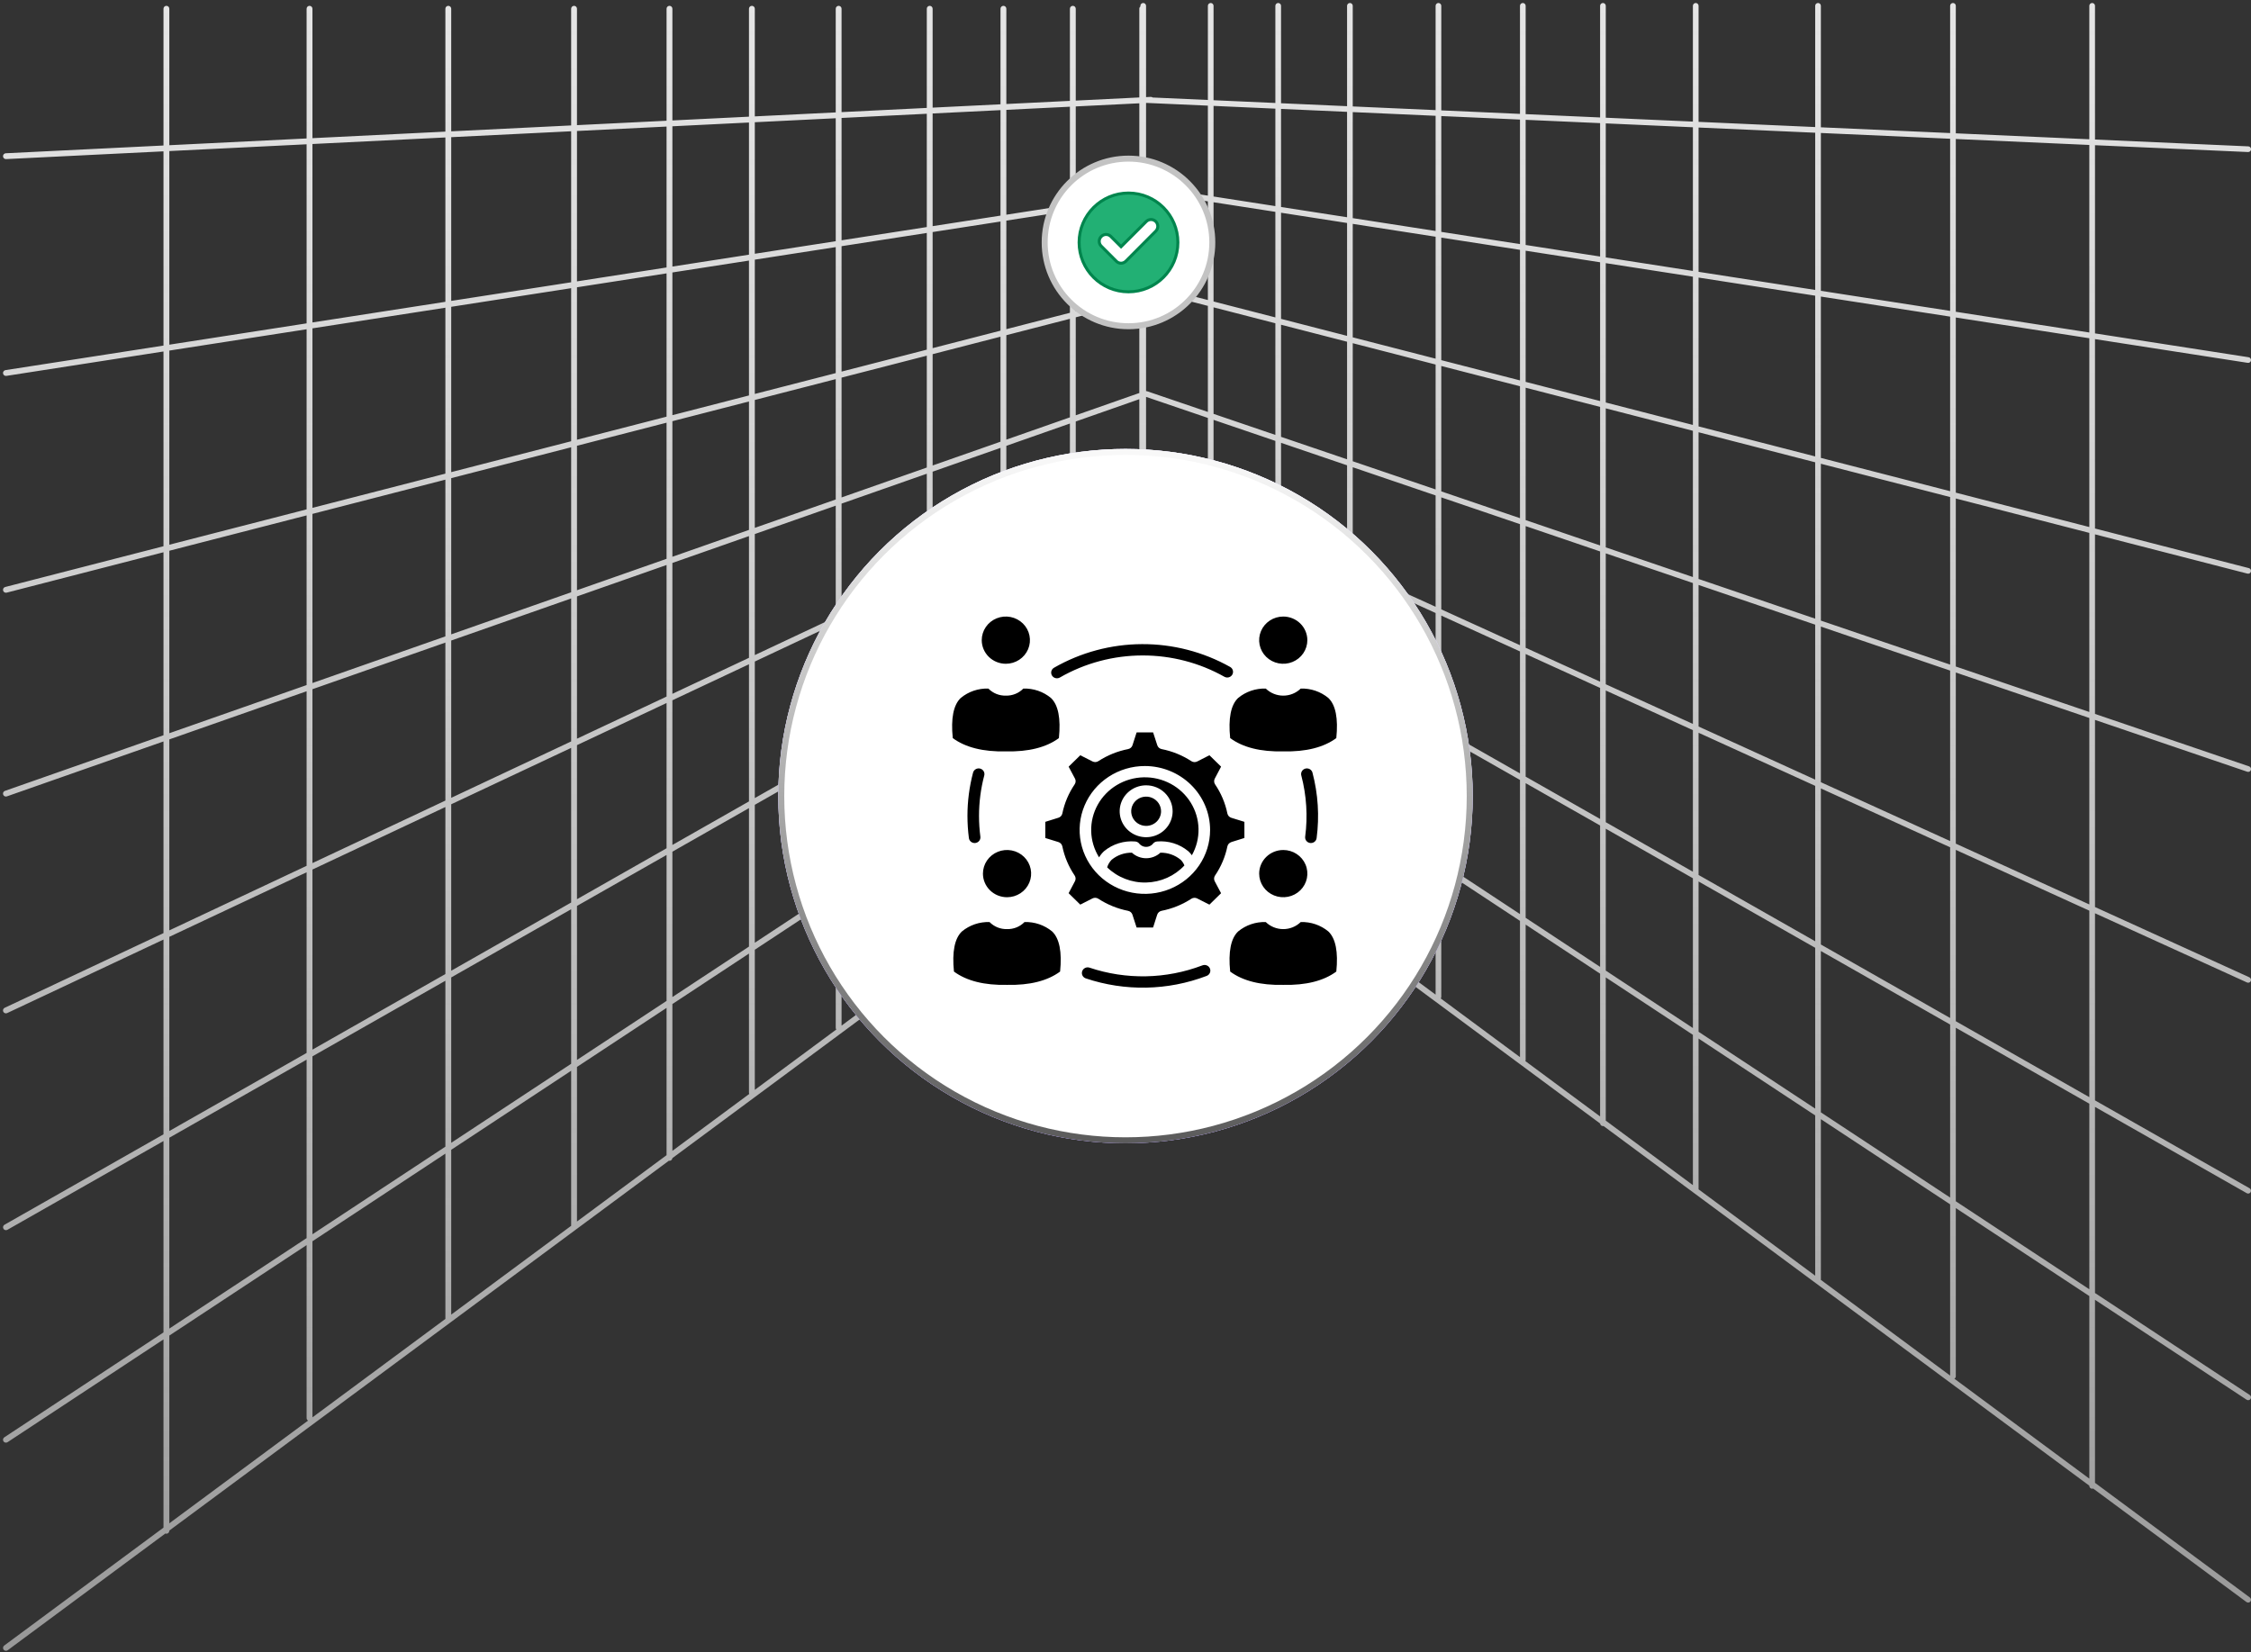
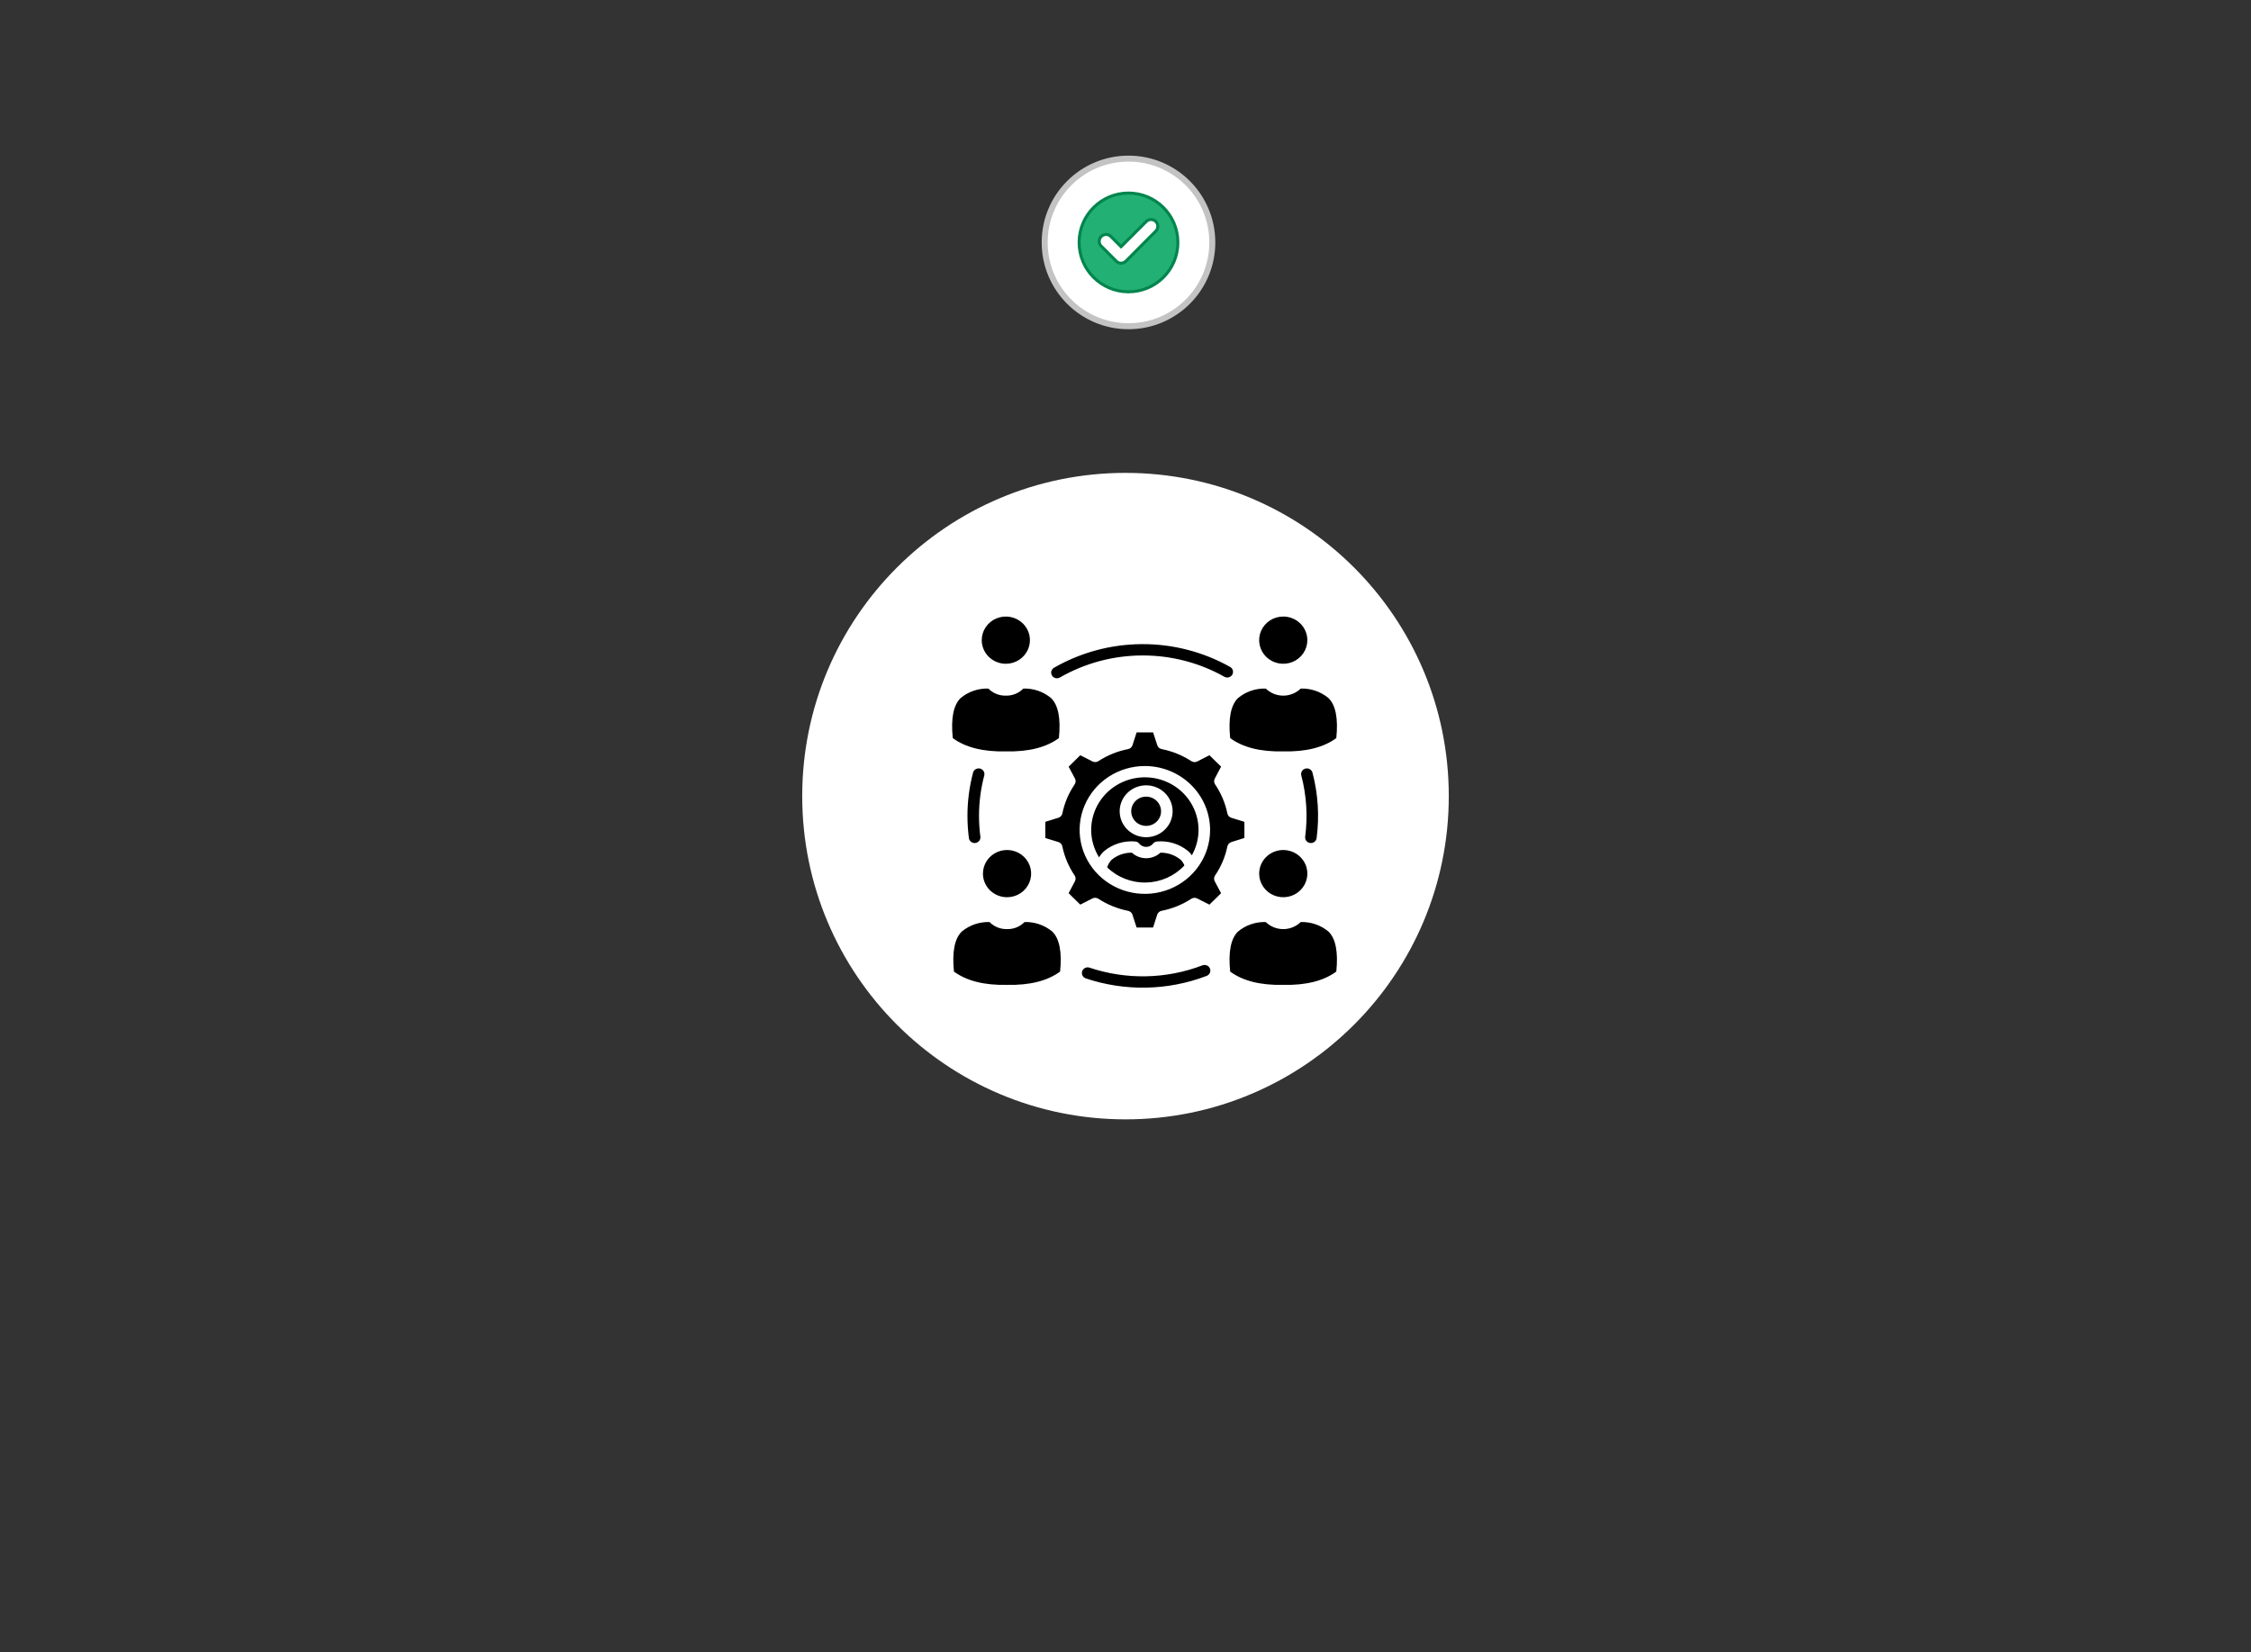
<svg xmlns="http://www.w3.org/2000/svg" width="376" height="276" viewBox="0 0 376 276" fill="none">
  <rect x="0" y="0" width="376" height="276" fill="#333333" stroke="none" />
-   <path fill-rule="evenodd" clip-rule="evenodd" d="M349.468 0.5C349.73 0.5 349.942 0.712 349.942 0.974V23.31L375.556 24.452C375.817 24.465 376.018 24.687 376.005 24.949C375.993 25.21 375.77 25.411 375.509 25.398L349.942 24.258V55.695L375.602 59.68C375.86 59.72 376.037 59.962 375.997 60.221C375.957 60.48 375.715 60.657 375.456 60.617L349.942 56.654V88.291L375.647 94.912C375.901 94.977 376.053 95.236 375.988 95.489C375.923 95.742 375.664 95.895 375.411 95.829L349.942 89.269V119.267L375.69 128.033C375.937 128.12 376.066 128.391 375.979 128.637C375.892 128.884 375.622 129.014 375.375 128.927L349.942 120.268V151.528L375.727 163.27C375.966 163.378 376.072 163.658 375.964 163.897C375.857 164.135 375.576 164.241 375.338 164.134L349.942 152.569V183.829L375.761 198.512C375.988 198.642 376.068 198.931 375.938 199.159C375.809 199.386 375.52 199.466 375.292 199.336L349.942 184.919V216.011L375.79 233.047C376.008 233.191 376.069 233.485 375.925 233.704C375.781 233.922 375.487 233.982 375.268 233.838L349.942 217.146V247.723L375.808 266.876C376.019 267.031 376.063 267.328 375.907 267.538C375.751 267.749 375.455 267.793 375.244 267.637L349.64 248.678C349.586 248.698 349.529 248.71 349.468 248.71C349.206 248.71 348.994 248.498 348.994 248.236V248.2L267.85 188.116C267.842 188.118 267.833 188.12 267.824 188.121C267.813 188.123 267.803 188.124 267.792 188.125C267.778 188.126 267.764 188.127 267.749 188.127C267.501 188.127 267.297 187.935 267.277 187.692L191.283 131.422V134.757C191.283 134.844 191.26 134.926 191.22 134.997C191.196 135.04 191.164 135.08 191.126 135.115C191.111 135.129 191.096 135.142 191.079 135.154L112.313 193.477C112.292 193.727 112.083 193.923 111.827 193.923C111.792 193.923 111.758 193.92 111.724 193.912L28.283 255.697V255.737C28.283 256.007 28.065 256.225 27.796 256.225C27.733 256.225 27.672 256.213 27.617 256.191L1.284 275.689C1.068 275.849 0.763 275.803 0.603 275.587C0.443 275.371 0.488 275.066 0.704 274.906L27.309 255.206V223.762L1.259 240.931C1.034 241.079 0.732 241.017 0.584 240.793C0.436 240.568 0.498 240.266 0.722 240.118L27.309 222.595V190.622L1.235 205.45C1.001 205.583 0.704 205.502 0.571 205.268C0.438 205.034 0.519 204.736 0.753 204.603L27.309 189.501V156.964L1.188 169.249C0.942 169.359 0.654 169.25 0.543 169.005C0.433 168.76 0.542 168.471 0.787 168.36L27.309 155.888V123.866L1.149 133.043C0.895 133.132 0.617 132.999 0.528 132.745C0.438 132.491 0.572 132.213 0.825 132.124L27.309 122.833V92.259L1.112 99.007C0.851 99.074 0.586 98.917 0.519 98.657C0.452 98.396 0.608 98.13 0.869 98.063L27.309 91.253V58.719L1.065 62.795C0.799 62.836 0.55 62.654 0.509 62.388C0.468 62.122 0.65 61.873 0.916 61.832L27.309 57.733V25.283L1.015 26.578C0.746 26.591 0.517 26.384 0.504 26.116C0.491 25.847 0.698 25.618 0.967 25.605L27.309 24.308V1.461C27.309 1.192 27.527 0.974 27.796 0.974C28.065 0.974 28.283 1.192 28.283 1.461V24.26L51.215 23.131V1.461C51.215 1.192 51.433 0.974 51.702 0.974C51.971 0.974 52.19 1.192 52.19 1.461V23.082L74.395 21.989V1.461C74.395 1.192 74.613 0.974 74.882 0.974C75.151 0.974 75.369 1.192 75.369 1.461V21.941L95.403 20.955V1.461C95.403 1.192 95.621 0.974 95.89 0.974C96.159 0.974 96.377 1.192 96.377 1.461V20.907L111.34 20.17V1.461C111.34 1.192 111.558 0.974 111.827 0.974C112.096 0.974 112.315 1.192 112.315 1.461V20.122L125.106 19.492V1.461C125.106 1.192 125.324 0.974 125.593 0.974C125.862 0.974 126.081 1.192 126.081 1.461V19.444L139.598 18.778V1.461C139.598 1.192 139.816 0.974 140.085 0.974C140.354 0.974 140.572 1.192 140.572 1.461V18.73L154.809 18.029V1.461C154.809 1.192 155.027 0.974 155.296 0.974C155.565 0.974 155.783 1.192 155.783 1.461V17.981L167.121 17.423V1.461C167.121 1.192 167.34 0.974 167.609 0.974C167.878 0.974 168.096 1.192 168.096 1.461V17.375L178.715 16.852V1.461C178.715 1.192 178.933 0.974 179.202 0.974C179.471 0.974 179.69 1.192 179.69 1.461V16.804L190.309 16.281V1.461C190.309 1.309 190.378 1.174 190.487 1.085V0.974C190.487 0.712 190.699 0.5 190.96 0.5C191.222 0.5 191.434 0.712 191.434 0.974V16.226L192.217 16.187C192.339 16.181 192.452 16.22 192.541 16.289L201.76 16.701V0.974C201.76 0.712 201.972 0.5 202.234 0.5C202.495 0.5 202.708 0.712 202.708 0.974V16.743L213.033 17.203V0.974C213.033 0.712 213.246 0.5 213.507 0.5C213.769 0.5 213.981 0.712 213.981 0.974V17.246L225.01 17.738V0.974C225.01 0.712 225.222 0.5 225.484 0.5C225.745 0.5 225.958 0.712 225.958 0.974V17.78L239.799 18.397V0.974C239.799 0.712 240.011 0.5 240.273 0.5C240.535 0.5 240.747 0.712 240.747 0.974V18.439L253.893 19.026V0.974C253.893 0.712 254.105 0.5 254.367 0.5C254.628 0.5 254.84 0.712 254.84 0.974V19.068L267.276 19.623V0.974C267.276 0.712 267.488 0.5 267.749 0.5C268.011 0.5 268.223 0.712 268.223 0.974V19.665L282.776 20.314V0.974C282.776 0.712 282.988 0.5 283.249 0.5C283.511 0.5 283.723 0.712 283.723 0.974V20.356L303.205 21.225V0.974C303.205 0.712 303.417 0.5 303.679 0.5C303.941 0.5 304.153 0.712 304.153 0.974V21.267L325.744 22.23V0.974C325.744 0.712 325.956 0.5 326.218 0.5C326.48 0.5 326.692 0.712 326.692 0.974V22.273L348.994 23.267V0.974C348.994 0.712 349.206 0.5 349.468 0.5ZM191.434 17.201L191.572 17.195L201.76 17.649V32.682L191.434 31.078V17.201ZM191.434 49.985L192.363 49.745C192.623 49.678 192.78 49.413 192.713 49.152C192.646 48.892 192.38 48.735 192.12 48.802L191.434 48.978V48.442L201.76 51.101V68.818L191.61 65.362C191.552 65.341 191.492 65.333 191.434 65.335V49.985ZM191.434 115.588L192.509 114.88C192.734 114.732 192.796 114.429 192.648 114.205C192.5 113.98 192.198 113.918 191.973 114.066L191.434 114.421V112.675L201.76 119.481V138L191.434 130.354V115.588ZM191.434 33.23L192.316 33.093C192.582 33.052 192.764 32.803 192.723 32.537C192.701 32.395 192.62 32.277 192.509 32.204L201.76 33.641V50.123L191.434 47.463V33.23ZM192.099 32.141L191.434 32.244V32.037L192.099 32.141ZM190.309 30.904V17.257L179.69 17.78V34.068L190.309 32.419V31.863L189.481 31.734C189.223 31.694 189.046 31.452 189.086 31.193C189.126 30.935 189.368 30.758 189.627 30.798L190.309 30.904ZM190.309 47.173V33.405L179.69 35.054V52.004L190.309 49.268V48.152L189.436 47.927C189.183 47.862 189.03 47.603 189.095 47.35C189.161 47.096 189.419 46.944 189.672 47.009L190.309 47.173ZM190.309 110.798V97.924L179.69 103.963V122.162L190.309 115.163V111.933L189.293 111.264C189.075 111.12 189.015 110.826 189.159 110.608C189.303 110.389 189.596 110.329 189.815 110.473L190.309 110.798ZM201.76 118.346L191.434 111.54V94.776L201.76 100.648V118.346ZM201.76 99.558L191.434 93.686V80.385L201.76 85.087V99.558ZM191.647 79.44C191.578 79.409 191.505 79.396 191.434 79.399V66.303L201.76 69.819V84.046L191.647 79.44ZM202.708 17.691V32.829L213.033 34.433V18.152L202.708 17.691ZM202.708 33.788V50.367L213.033 53.026V35.392L202.708 33.788ZM202.708 51.345V69.14L213.033 72.656V54.005L202.708 51.345ZM202.708 70.141V84.477L213.033 89.18V73.657L202.708 70.141ZM202.708 85.519V100.097L213.033 105.969V90.221L202.708 85.519ZM202.708 101.187V118.97L213.033 125.776V107.059L202.708 101.187ZM202.708 120.105V138.342C202.708 138.45 202.671 138.55 202.61 138.63L225.01 155.216V134.804L213.981 127.535V146.091C213.981 146.352 213.769 146.564 213.507 146.564C213.246 146.564 213.033 146.352 213.033 146.091V126.911L202.708 120.105ZM225.01 133.67L213.981 126.4V107.598L225.01 113.87V133.67ZM225.01 112.78L213.981 106.508V90.652L225.01 95.675V112.78ZM225.01 94.634L213.981 89.611V73.979L225.01 77.734V94.634ZM225.01 76.733L213.981 72.978V54.249L225.01 57.09V76.733ZM225.01 56.111L213.981 53.27V35.539L225.01 37.252V56.111ZM225.01 36.293L213.981 34.58V18.194L225.01 18.686V36.293ZM225.958 18.728V36.44L239.799 38.59V19.346L225.958 18.728ZM225.958 37.399V56.355L239.799 59.921V39.548L225.958 37.399ZM225.958 57.334V77.056L239.799 81.768V60.899L225.958 57.334ZM225.958 78.057V95.065L239.799 101.369V82.769L225.958 78.057ZM225.958 96.106V113.319L239.799 121.191V102.41L225.958 96.106ZM225.958 114.409V134.294L239.799 143.417V122.281L225.958 114.409ZM225.958 135.429V155.917L239.799 166.166V144.552L225.958 135.429ZM253.893 176.602L240.655 166.8C240.713 166.722 240.747 166.625 240.747 166.52V145.176L253.893 153.841V176.602ZM253.893 152.706L240.747 144.041V122.82L253.893 130.296V152.706ZM253.893 129.206L240.747 121.73V102.841L253.893 108.828V129.206ZM253.893 107.787L240.747 101.8V83.092L253.893 87.567V107.787ZM253.893 86.567L240.747 82.091V61.143L253.893 64.529V86.567ZM253.893 63.551L240.747 60.165V39.696L253.893 41.737V63.551ZM253.893 40.778L240.747 38.737V19.388L253.893 19.974V40.778ZM254.84 20.017V40.925L267.276 42.857V20.571L254.84 20.017ZM254.84 41.885V63.795L267.276 66.998V43.816L254.84 41.885ZM254.84 64.773V86.889L267.276 91.123V67.977L254.84 64.773ZM254.84 87.89V108.218L267.276 113.881V92.124L254.84 87.89ZM254.84 109.26V129.745L267.276 136.817V114.923L254.84 109.26ZM254.84 130.835V153.331L267.276 161.526V137.907L254.84 130.835ZM254.84 154.465V177.086C254.84 177.153 254.826 177.217 254.801 177.275L267.276 186.512V162.661L254.84 154.465ZM282.776 197.989L268.223 187.213V163.286L282.776 172.877V197.989ZM282.776 171.742L268.223 162.151V138.446L282.776 146.722V171.742ZM282.776 145.632L268.223 137.356V115.354L282.776 121.981V145.632ZM282.776 120.94L268.223 114.313V92.446L282.776 97.401V120.94ZM282.776 96.4L268.223 91.445V68.221L282.776 71.969V96.4ZM282.776 70.99L268.223 67.242V43.963L282.776 46.223V70.99ZM282.776 45.264L268.223 43.004V20.613L282.776 21.262V45.264ZM283.723 21.305V45.411L303.205 48.437V22.174L283.723 21.305ZM283.723 46.37V71.234L303.205 76.252V49.396L283.723 46.37ZM283.723 72.213V96.722L303.205 103.355V77.231L283.723 72.213ZM283.723 97.724V121.372L303.205 130.244V104.356L283.723 97.724ZM283.723 122.413V146.171L303.205 157.25V131.285L283.723 122.413ZM283.723 147.261V172.367L303.205 185.207V158.34L283.723 147.261ZM283.723 173.502V198.69L303.205 213.116V186.342L283.723 173.502ZM325.744 229.805L304.144 213.811C304.146 213.799 304.148 213.787 304.15 213.775C304.152 213.756 304.153 213.737 304.153 213.718V186.967L325.744 201.198V229.805ZM325.744 200.063L304.153 185.832V158.879L325.744 171.158V200.063ZM325.744 170.068L304.153 157.789V131.717L325.744 141.549V170.068ZM325.744 140.508L304.153 130.675V104.679L325.744 112.03V140.508ZM325.744 111.029L304.153 103.678V77.475L325.744 83.037V111.029ZM325.744 82.058L304.153 76.497V49.543L325.744 52.896V82.058ZM325.744 51.937L304.153 48.584V22.216L325.744 23.179V51.937ZM326.692 23.221V52.084L348.994 55.548V24.216L326.692 23.221ZM326.692 53.043V82.302L348.994 88.047V56.507L326.692 53.043ZM326.692 83.281V111.351L348.994 118.944V89.025L326.692 83.281ZM326.692 112.352V140.94L348.994 151.096V119.945L326.692 112.352ZM326.692 141.981V170.607L348.994 183.29V152.137L326.692 141.981ZM326.692 171.697V200.687L348.994 215.387V184.381L326.692 171.697ZM326.692 201.822V229.92C326.692 230.096 326.596 230.249 326.454 230.331L348.994 247.021V216.521L326.692 201.822ZM190.309 65.672V50.275L179.69 53.01V69.379L190.181 65.699C190.223 65.684 190.266 65.675 190.309 65.672ZM190.309 79.268V66.687L179.69 70.412V84.226L190.143 79.31C190.197 79.285 190.253 79.272 190.309 79.268ZM190.309 96.803V80.308L179.69 85.302V102.842L190.309 96.803ZM190.309 134.511V116.33L179.69 123.329V142.374L190.309 134.511ZM178.815 143.022L155.783 160.076V139.086L167.121 131.613V150.694C167.121 150.964 167.34 151.182 167.609 151.182C167.878 151.182 168.096 150.964 168.096 150.694V130.971L178.715 123.971V142.726C178.715 142.837 178.753 142.94 178.815 143.022ZM178.715 122.804L168.096 129.803V110.556L178.715 104.517V122.804ZM178.715 103.396L168.096 109.435V90.755L178.715 85.761V103.396ZM178.715 84.684L168.096 89.678V74.479L178.715 70.754V84.684ZM178.715 69.721L168.096 73.446V55.996L178.715 53.261V69.721ZM178.715 52.255L168.096 54.99V36.855L178.715 35.205V52.255ZM178.715 34.219L168.096 35.868V18.351L178.715 17.828V34.219ZM167.121 36.02V18.399L155.783 18.957V37.781L167.121 36.02ZM167.121 55.241V37.006L155.783 38.767V58.161L167.121 55.241ZM167.121 73.788V56.247L155.783 59.167V77.765L167.121 73.788ZM167.121 90.136V74.821L155.783 78.798V95.468L167.121 90.136ZM167.121 109.989V91.213L155.783 96.545V116.437L167.121 109.989ZM167.121 130.446V111.11L155.783 117.558V137.918L167.121 130.446ZM154.809 160.798L140.572 171.339V149.111L154.809 139.728V160.798ZM154.809 138.561L140.572 147.944V126.209L154.809 118.113V138.561ZM154.809 116.992L140.572 125.088V103.699L154.809 97.003V116.992ZM154.809 95.927L140.572 102.622V84.134L154.809 79.14V95.927ZM154.809 78.107L140.572 83.101V63.085L154.809 59.419V78.107ZM154.809 58.412L140.572 62.079V41.129L154.809 38.918V58.412ZM154.809 37.932L140.572 40.143V19.706L154.809 19.005V37.932ZM139.598 40.294V19.754L126.081 20.42V42.393L139.598 40.294ZM139.598 62.33V41.28L126.081 43.38V65.812L139.598 62.33ZM139.598 83.443V63.337L126.081 66.818V88.185L139.598 83.443ZM139.598 103.08V84.476L126.081 89.218V109.437L139.598 103.08ZM139.598 125.642V104.157L126.081 110.514V133.329L139.598 125.642ZM139.598 148.586V126.763L126.081 134.45V157.495L139.598 148.586ZM139.598 171.703V149.753L126.081 158.662V182.07L139.692 171.991C139.633 171.91 139.598 171.811 139.598 171.703ZM125.106 20.468V42.545L112.315 44.531V21.098L125.106 20.468ZM125.106 43.531V66.063L112.315 69.358V45.517L125.106 43.531ZM125.106 67.069V88.527L112.315 93.014V70.364L125.106 67.069ZM125.106 89.559V109.895L112.315 115.911V94.047L125.106 89.559ZM125.106 110.972V133.884L112.315 141.158V116.988L125.106 110.972ZM125.106 135.005V158.138L112.315 166.568V142.279L125.106 135.005ZM125.106 159.305V182.57C125.106 182.638 125.12 182.703 125.146 182.762L112.315 192.263V167.735L125.106 159.305ZM96.377 204.064L111.34 192.984V168.378L96.377 178.24V204.064ZM96.377 177.073L111.34 167.211V142.833L96.377 151.343V177.073ZM96.377 150.222L111.34 141.712V117.446L96.377 124.483V150.222ZM96.377 123.406L111.34 116.369V94.388L96.377 99.637V123.406ZM96.377 98.605L111.34 93.356V70.615L96.377 74.469V98.605ZM96.377 73.463L111.34 69.609V45.669L96.377 47.993V73.463ZM96.377 47.006L111.34 44.683V21.145L96.377 21.882V47.006ZM95.403 21.93V47.158L75.369 50.269V22.917L95.403 21.93ZM95.403 48.144V73.714L75.369 78.874V51.255L95.403 48.144ZM95.403 74.72V98.947L75.369 105.974V79.88L95.403 74.72ZM95.403 99.979V123.864L75.369 133.286V107.007L95.403 99.979ZM95.403 124.941V150.776L75.369 162.169V134.362L95.403 124.941ZM95.403 151.897V177.715L75.369 190.919V163.29L95.403 151.897ZM95.403 178.882V204.785L75.369 219.619V192.086L95.403 178.882ZM52.19 236.783L74.404 220.334C74.4 220.317 74.398 220.299 74.397 220.28C74.395 220.267 74.395 220.254 74.395 220.24V192.728L52.19 207.363V236.783ZM52.19 206.196L74.395 191.561V163.844L52.19 176.472V206.196ZM52.19 175.351L74.395 162.723V134.821L52.19 145.263V175.351ZM52.19 144.187L74.395 133.744V107.349L52.19 115.138V144.187ZM52.19 114.105L74.395 106.316V80.131L52.19 85.851V114.105ZM52.19 84.844L74.395 79.125V51.407L52.19 54.855V84.844ZM52.19 53.869L74.395 50.42V22.965L52.19 24.058V53.869ZM51.215 24.106V54.02L28.283 57.582V25.235L51.215 24.106ZM51.215 55.006V85.095L28.283 91.002V58.568L51.215 55.006ZM51.215 86.102V114.447L28.283 122.492V92.008L51.215 86.102ZM51.215 115.48V144.645L28.283 155.429V123.524L51.215 115.48ZM51.215 145.722V175.905L28.283 188.947V156.506L51.215 145.722ZM51.215 177.027V206.838L28.283 221.953V190.068L51.215 177.027ZM51.215 208.006V236.902C51.215 237.082 51.313 237.24 51.459 237.324L28.283 254.484V223.12L51.215 208.006Z" fill="url(#paint0_linear_476_4640)" />
-   <circle cx="188" cy="133" r="58" fill="#DCD8FF" />
  <circle cx="188" cy="133" r="54" fill="white" />
-   <circle cx="188" cy="133" r="57.5" fill="white" stroke="url(#paint1_linear_476_4640)" />
-   <circle cx="188" cy="133" r="57.5" fill="white" stroke="url(#paint2_linear_476_4640)" />
  <path fill-rule="evenodd" clip-rule="evenodd" d="M175.551 116.606C174.264 115.539 172.619 114.978 170.934 115.032C170.558 115.418 170.104 115.722 169.601 115.925C169.098 116.129 168.557 116.227 168.014 116.214C167.47 116.227 166.929 116.128 166.426 115.925C165.924 115.721 165.47 115.417 165.094 115.032C163.408 114.978 161.762 115.539 160.475 116.606C159.261 117.765 158.811 120.018 159.147 123.306C161.257 124.863 164.231 125.612 167.989 125.527H168.034C171.796 125.611 174.767 124.864 176.876 123.306C177.212 120.018 176.767 117.765 175.549 116.606H175.551ZM168.011 110.89C168.808 110.89 169.586 110.659 170.248 110.225C170.91 109.792 171.426 109.176 171.731 108.455C172.036 107.734 172.116 106.941 171.96 106.176C171.805 105.41 171.422 104.707 170.859 104.156C170.296 103.604 169.579 103.228 168.798 103.076C168.017 102.924 167.207 103.002 166.472 103.3C165.736 103.599 165.107 104.104 164.665 104.753C164.223 105.402 163.986 106.165 163.986 106.945C163.988 107.991 164.412 108.993 165.167 109.733C165.921 110.472 166.944 110.888 168.011 110.89ZM214.35 103C213.554 103 212.775 103.231 212.113 103.664C211.451 104.098 210.935 104.714 210.63 105.435C210.325 106.156 210.245 106.949 210.401 107.714C210.556 108.479 210.939 109.182 211.502 109.734C212.065 110.286 212.782 110.662 213.563 110.814C214.344 110.966 215.154 110.888 215.889 110.589C216.625 110.291 217.254 109.785 217.696 109.137C218.139 108.488 218.375 107.725 218.375 106.945C218.373 105.899 217.949 104.897 217.194 104.157C216.44 103.418 215.417 103.002 214.35 103ZM217.27 115.032C216.494 115.789 215.444 116.214 214.35 116.214C213.255 116.214 212.205 115.789 211.429 115.032C209.744 114.979 208.099 115.54 206.811 116.606C205.593 117.765 205.148 120.018 205.484 123.306C207.593 124.864 210.57 125.611 214.326 125.527H214.37C218.13 125.61 221.104 124.864 223.213 123.305C223.549 120.018 223.104 117.768 221.886 116.606C220.598 115.539 218.953 114.979 217.269 115.032H217.27ZM211.429 154.037C209.744 153.983 208.099 154.544 206.811 155.61C205.593 156.769 205.148 159.022 205.484 162.31C207.593 163.869 210.57 164.616 214.326 164.533C214.341 164.531 214.356 164.531 214.37 164.533C218.132 164.615 221.104 163.869 223.213 162.31C223.549 159.022 223.104 156.773 221.886 155.61C220.598 154.544 218.953 153.984 217.269 154.037C216.493 154.794 215.443 155.218 214.348 155.218C213.254 155.218 212.204 154.794 211.428 154.037H211.429ZM177.075 162.31C177.411 159.022 176.964 156.773 175.748 155.61C174.46 154.544 172.815 153.983 171.131 154.037C170.755 154.422 170.301 154.726 169.798 154.93C169.295 155.133 168.754 155.232 168.21 155.218C167.666 155.231 167.125 155.133 166.622 154.93C166.119 154.726 165.665 154.422 165.288 154.037C163.604 153.984 161.959 154.544 160.672 155.61C159.455 156.769 159.01 159.024 159.346 162.31C161.455 163.869 164.432 164.616 168.188 164.533C168.195 164.532 168.203 164.532 168.21 164.533C168.217 164.532 168.225 164.532 168.232 164.533C171.988 164.616 174.965 163.869 177.075 162.31ZM168.213 149.892C169.009 149.892 169.788 149.66 170.45 149.227C171.112 148.793 171.628 148.177 171.933 147.456C172.238 146.735 172.317 145.941 172.162 145.176C172.007 144.411 171.623 143.708 171.06 143.156C170.497 142.604 169.779 142.228 168.998 142.076C168.217 141.924 167.407 142.002 166.672 142.301C165.936 142.6 165.307 143.106 164.865 143.754C164.423 144.403 164.187 145.166 164.187 145.947C164.188 146.993 164.613 147.996 165.367 148.735C166.122 149.475 167.146 149.891 168.213 149.892ZM210.327 145.947C210.327 146.727 210.563 147.489 211.006 148.138C211.448 148.787 212.077 149.292 212.813 149.591C213.548 149.889 214.358 149.967 215.139 149.815C215.919 149.663 216.637 149.287 217.199 148.735C217.762 148.183 218.146 147.481 218.301 146.715C218.456 145.95 218.377 145.157 218.072 144.436C217.767 143.715 217.251 143.099 216.589 142.666C215.927 142.232 215.149 142.001 214.353 142.001C213.285 142.002 212.262 142.418 211.507 143.158C210.752 143.898 210.328 144.901 210.327 145.947ZM199.087 142.881C199.847 141.528 200.23 140.003 200.197 138.459C200.164 136.915 199.717 135.406 198.899 134.086C198.082 132.765 196.924 131.679 195.542 130.937C194.159 130.195 192.602 129.823 191.026 129.858C189.451 129.894 187.912 130.336 186.567 131.14C185.221 131.944 184.115 133.081 183.361 134.437C182.606 135.793 182.23 137.32 182.27 138.864C182.309 140.408 182.764 141.914 183.587 143.231C183.801 142.864 184.068 142.528 184.379 142.235L184.432 142.187C185.146 141.598 185.972 141.153 186.862 140.876C187.751 140.6 188.688 140.498 189.618 140.577C189.767 140.588 189.91 140.633 190.038 140.707C190.166 140.782 190.275 140.885 190.355 141.008C190.494 141.157 190.663 141.277 190.851 141.358C191.04 141.44 191.243 141.482 191.449 141.482C191.655 141.482 191.859 141.44 192.048 141.358C192.236 141.277 192.405 141.157 192.544 141.008C192.624 140.885 192.733 140.782 192.861 140.708C192.989 140.633 193.133 140.588 193.282 140.577C194.212 140.497 195.148 140.599 196.038 140.875C196.928 141.152 197.753 141.598 198.467 142.187C198.486 142.202 198.504 142.219 198.521 142.235C198.731 142.432 198.921 142.648 199.087 142.881ZM195.872 135.53C195.872 136.387 195.612 137.225 195.126 137.938C194.64 138.65 193.949 139.206 193.141 139.534C192.333 139.862 191.444 139.947 190.586 139.78C189.728 139.613 188.94 139.2 188.322 138.593C187.703 137.987 187.282 137.215 187.112 136.374C186.941 135.534 187.029 134.662 187.364 133.87C187.699 133.078 188.266 132.402 188.993 131.926C189.72 131.449 190.576 131.195 191.45 131.196C192.623 131.197 193.747 131.654 194.576 132.466C195.405 133.279 195.871 134.381 195.872 135.53ZM191.45 137.975C190.957 137.976 190.474 137.833 190.063 137.565C189.652 137.297 189.332 136.915 189.142 136.469C188.953 136.022 188.903 135.53 188.998 135.056C189.094 134.581 189.331 134.145 189.68 133.803C190.029 133.461 190.473 133.227 190.957 133.133C191.442 133.038 191.943 133.086 192.4 133.271C192.856 133.456 193.246 133.769 193.52 134.171C193.794 134.574 193.941 135.046 193.941 135.53C193.941 136.178 193.678 136.799 193.212 137.257C192.745 137.716 192.111 137.974 191.45 137.975ZM193.829 142.451C195.066 142.431 196.269 142.85 197.214 143.632C197.487 143.904 197.7 144.226 197.842 144.581C197.029 145.453 196.045 146.156 194.948 146.646C193.851 147.136 192.664 147.404 191.459 147.434C190.254 147.464 189.055 147.255 187.934 146.819C186.814 146.384 185.794 145.731 184.937 144.9C185.078 144.424 185.336 143.989 185.686 143.632C186.632 142.851 187.833 142.432 189.07 142.451C189.713 143.045 190.565 143.377 191.449 143.377C192.334 143.377 193.185 143.045 193.829 142.451ZM202.131 138.651C202.131 140.763 201.491 142.828 200.294 144.584C199.097 146.34 197.394 147.709 195.403 148.517C193.412 149.325 191.221 149.537 189.107 149.125C186.993 148.713 185.051 147.695 183.527 146.202C182.003 144.708 180.965 142.805 180.545 140.734C180.124 138.662 180.34 136.515 181.165 134.564C181.99 132.612 183.387 130.945 185.179 129.771C186.971 128.598 189.078 127.972 191.234 127.972C194.123 127.975 196.893 129.102 198.935 131.104C200.978 133.106 202.127 135.82 202.131 138.651ZM205.672 140.685C205.508 140.736 205.361 140.83 205.246 140.955C205.131 141.081 205.052 141.234 205.018 141.399C204.661 143.138 203.961 144.791 202.957 146.267C202.861 146.408 202.806 146.571 202.797 146.741C202.789 146.91 202.826 147.078 202.906 147.228L203.953 149.198C203.964 149.218 203.963 149.222 203.947 149.238L202.036 151.112C202.019 151.128 202.015 151.128 201.994 151.118L199.973 150.094C199.82 150.016 199.649 149.98 199.478 149.99C199.306 149.999 199.14 150.053 198.997 150.147C197.49 151.128 195.802 151.812 194.028 152.16C193.858 152.194 193.7 152.272 193.571 152.386C193.442 152.499 193.346 152.645 193.294 152.807L192.615 154.926C192.608 154.946 192.604 154.949 192.581 154.949H189.88C189.858 154.949 189.853 154.949 189.847 154.926L189.157 152.802C189.105 152.642 189.009 152.497 188.881 152.385C188.753 152.273 188.596 152.196 188.427 152.163C186.654 151.812 184.967 151.126 183.461 150.143C183.317 150.05 183.151 149.995 182.978 149.986C182.805 149.977 182.634 150.014 182.48 150.092L180.471 151.114C180.451 151.125 180.445 151.125 180.429 151.109L178.517 149.235C178.502 149.219 178.501 149.215 178.51 149.195L179.557 147.214C179.636 147.065 179.672 146.897 179.663 146.729C179.653 146.56 179.598 146.398 179.503 146.257C178.502 144.78 177.804 143.127 177.448 141.388C177.414 141.223 177.335 141.069 177.219 140.943C177.104 140.817 176.956 140.724 176.791 140.673L174.63 140.006C174.609 139.999 174.606 139.995 174.606 139.973V137.321C174.606 137.299 174.606 137.296 174.629 137.289L176.796 136.612C176.96 136.561 177.107 136.468 177.222 136.343C177.336 136.217 177.415 136.064 177.449 135.899C177.807 134.161 178.507 132.508 179.509 131.032C179.605 130.891 179.66 130.727 179.669 130.558C179.679 130.389 179.642 130.221 179.562 130.071L178.513 128.104C178.502 128.083 178.504 128.079 178.519 128.063L180.432 126.189C180.448 126.174 180.451 126.174 180.472 126.184L182.494 127.207C182.646 127.285 182.817 127.321 182.989 127.312C183.16 127.302 183.326 127.248 183.469 127.155C184.977 126.174 186.664 125.491 188.438 125.142C188.607 125.109 188.765 125.031 188.893 124.918C189.022 124.805 189.117 124.66 189.168 124.498L189.85 122.38C189.856 122.36 189.859 122.357 189.883 122.357H192.587C192.608 122.357 192.613 122.357 192.619 122.38L193.309 124.503C193.361 124.664 193.456 124.808 193.584 124.921C193.712 125.033 193.869 125.11 194.038 125.144C195.811 125.494 197.499 126.18 199.005 127.163C199.149 127.256 199.316 127.309 199.489 127.317C199.662 127.325 199.834 127.288 199.986 127.209L201.997 126.182C202.017 126.172 202.021 126.173 202.037 126.189L203.95 128.058C203.965 128.074 203.966 128.079 203.955 128.099L202.911 130.078C202.832 130.228 202.795 130.396 202.805 130.564C202.814 130.733 202.869 130.895 202.964 131.036C203.966 132.513 204.664 134.167 205.019 135.906C205.053 136.071 205.132 136.225 205.248 136.351C205.363 136.477 205.511 136.57 205.676 136.621L207.837 137.288C207.858 137.294 207.861 137.298 207.861 137.32V139.97C207.861 139.991 207.861 139.996 207.835 140.002L205.67 140.678L205.672 140.685ZM190.887 109.5C195.67 109.498 200.369 110.725 204.517 113.059C204.739 113.184 205.002 113.218 205.249 113.153C205.497 113.087 205.707 112.929 205.835 112.711C205.962 112.494 205.997 112.235 205.93 111.993C205.864 111.751 205.702 111.545 205.48 111.42C200.998 108.9 195.917 107.585 190.751 107.609C185.584 107.632 180.516 108.993 176.059 111.554C175.839 111.681 175.679 111.889 175.615 112.132C175.551 112.375 175.587 112.632 175.717 112.848C175.847 113.065 176.059 113.221 176.306 113.284C176.554 113.347 176.817 113.311 177.038 113.184C181.237 110.769 186.018 109.497 190.887 109.5ZM217.366 129.555C218.241 132.89 218.461 136.358 218.013 139.773C217.981 140.022 218.05 140.272 218.206 140.471C218.362 140.669 218.592 140.798 218.845 140.831C218.888 140.835 218.929 140.838 218.97 140.838C219.204 140.837 219.43 140.753 219.606 140.602C219.781 140.45 219.894 140.241 219.924 140.014C220.405 136.359 220.171 132.647 219.232 129.079C219.201 128.958 219.145 128.845 219.069 128.746C218.992 128.647 218.897 128.563 218.787 128.5C218.678 128.437 218.557 128.396 218.432 128.379C218.306 128.362 218.178 128.369 218.055 128.4C217.933 128.431 217.817 128.486 217.716 128.56C217.615 128.635 217.53 128.729 217.465 128.836C217.401 128.943 217.359 129.062 217.341 129.185C217.324 129.308 217.331 129.433 217.363 129.553L217.366 129.555ZM200.83 161.28C194.785 163.581 188.105 163.712 181.971 161.651C181.731 161.576 181.471 161.597 181.246 161.708C181.021 161.819 180.849 162.011 180.767 162.245C180.685 162.478 180.699 162.734 180.806 162.957C180.913 163.18 181.105 163.354 181.341 163.44C187.909 165.649 195.063 165.508 201.535 163.043C201.657 163 201.768 162.933 201.862 162.848C201.957 162.762 202.033 162.659 202.086 162.544C202.139 162.429 202.168 162.304 202.172 162.178C202.175 162.052 202.153 161.926 202.106 161.809C202.059 161.691 201.989 161.584 201.899 161.493C201.809 161.403 201.702 161.331 201.583 161.282C201.465 161.232 201.337 161.207 201.208 161.207C201.08 161.206 200.952 161.231 200.833 161.28H200.83ZM162.924 140.831C163.178 140.799 163.408 140.669 163.564 140.471C163.721 140.273 163.791 140.022 163.759 139.773C163.608 138.622 163.532 137.462 163.531 136.301C163.531 134.024 163.825 131.757 164.406 129.553C164.47 129.31 164.434 129.052 164.304 128.835C164.174 128.619 163.961 128.462 163.713 128.399C163.466 128.336 163.202 128.372 162.982 128.5C162.761 128.627 162.601 128.835 162.536 129.078C161.914 131.437 161.599 133.864 161.6 136.301C161.601 137.542 161.682 138.782 161.842 140.013C161.873 140.241 161.987 140.45 162.163 140.601C162.339 140.753 162.565 140.837 162.8 140.837C162.842 140.84 162.884 140.837 162.924 140.831Z" fill="black" />
  <circle cx="188.5" cy="40.5" r="14" fill="white" stroke="#C3C3C3" />
  <path d="M188.5 32.25C193.055 32.25 196.75 35.945 196.75 40.5C196.75 45.055 193.055 48.75 188.5 48.75C183.945 48.75 180.25 45.055 180.25 40.5C180.25 35.945 183.945 32.25 188.5 32.25ZM192.98 36.933C192.559 36.587 191.966 36.587 191.545 36.933L191.458 37.012L187.261 41.209L185.561 39.509C185.137 39.085 184.489 39.059 184.037 39.43L183.949 39.509C183.526 39.932 183.499 40.581 183.87 41.032L183.949 41.119L186.464 43.634C186.676 43.863 186.973 43.973 187.261 43.973C187.526 43.973 187.783 43.867 187.978 43.706L188.057 43.634H188.058L193.05 38.622L193.051 38.623C193.474 38.2 193.5 37.554 193.148 37.103L193.073 37.017L193.068 37.012L192.98 36.933Z" fill="#22B074" stroke="#00854D" stroke-width="0.5" />
  <defs>
    <linearGradient id="paint0_linear_476_4640" x1="188.253" y1="0.5" x2="188.253" y2="275.784" gradientUnits="userSpaceOnUse">
      <stop stop-color="#E5E5E5" />
      <stop offset="1" stop-color="white" stop-opacity="0.5" />
    </linearGradient>
    <linearGradient id="paint1_linear_476_4640" x1="188" y1="191" x2="188" y2="76.5" gradientUnits="userSpaceOnUse">
      <stop stop-color="#B092FF" />
      <stop offset="1" stop-color="#F3EFFF" />
    </linearGradient>
    <linearGradient id="paint2_linear_476_4640" x1="188" y1="191" x2="188" y2="76.5" gradientUnits="userSpaceOnUse">
      <stop stop-color="#5B5B5B" />
      <stop offset="1" stop-color="#F8F8F8" />
    </linearGradient>
  </defs>
</svg>